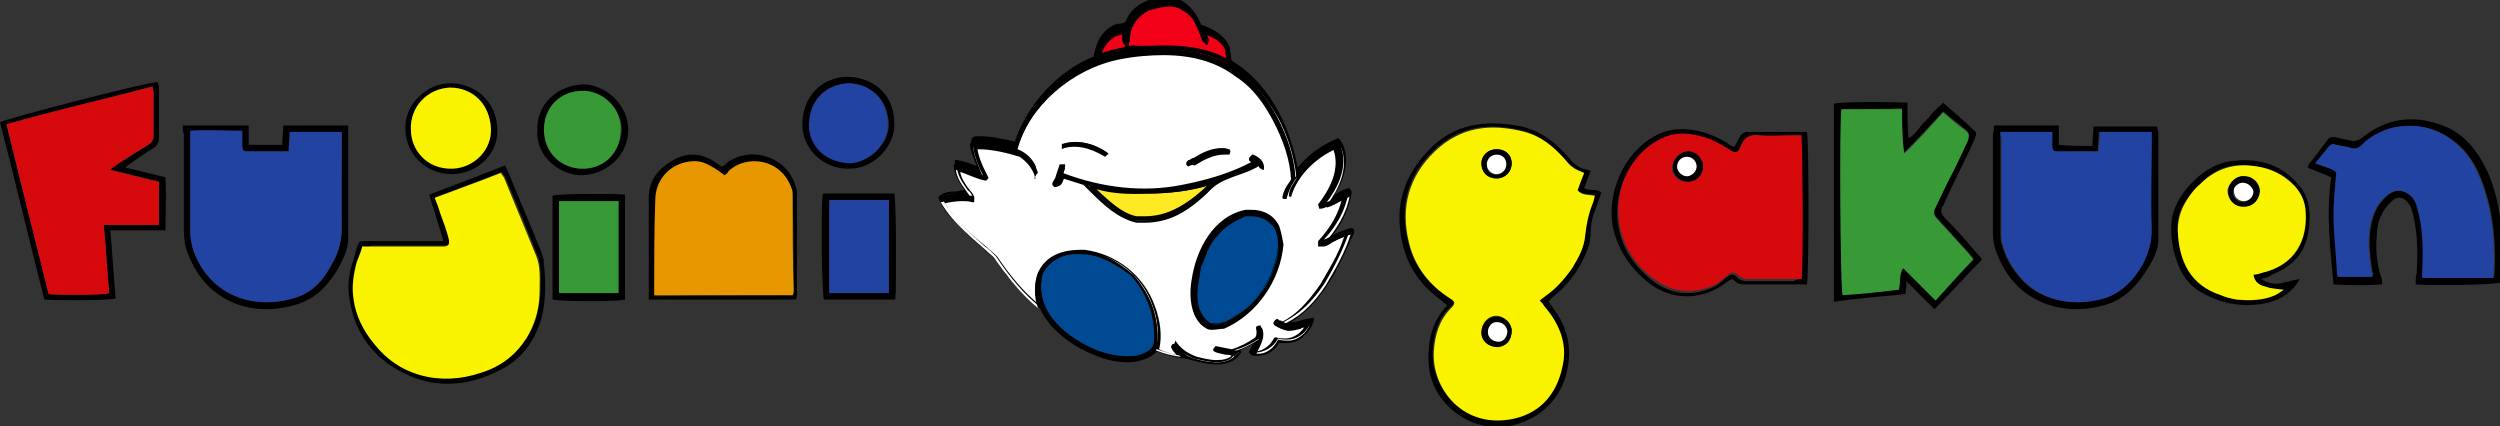
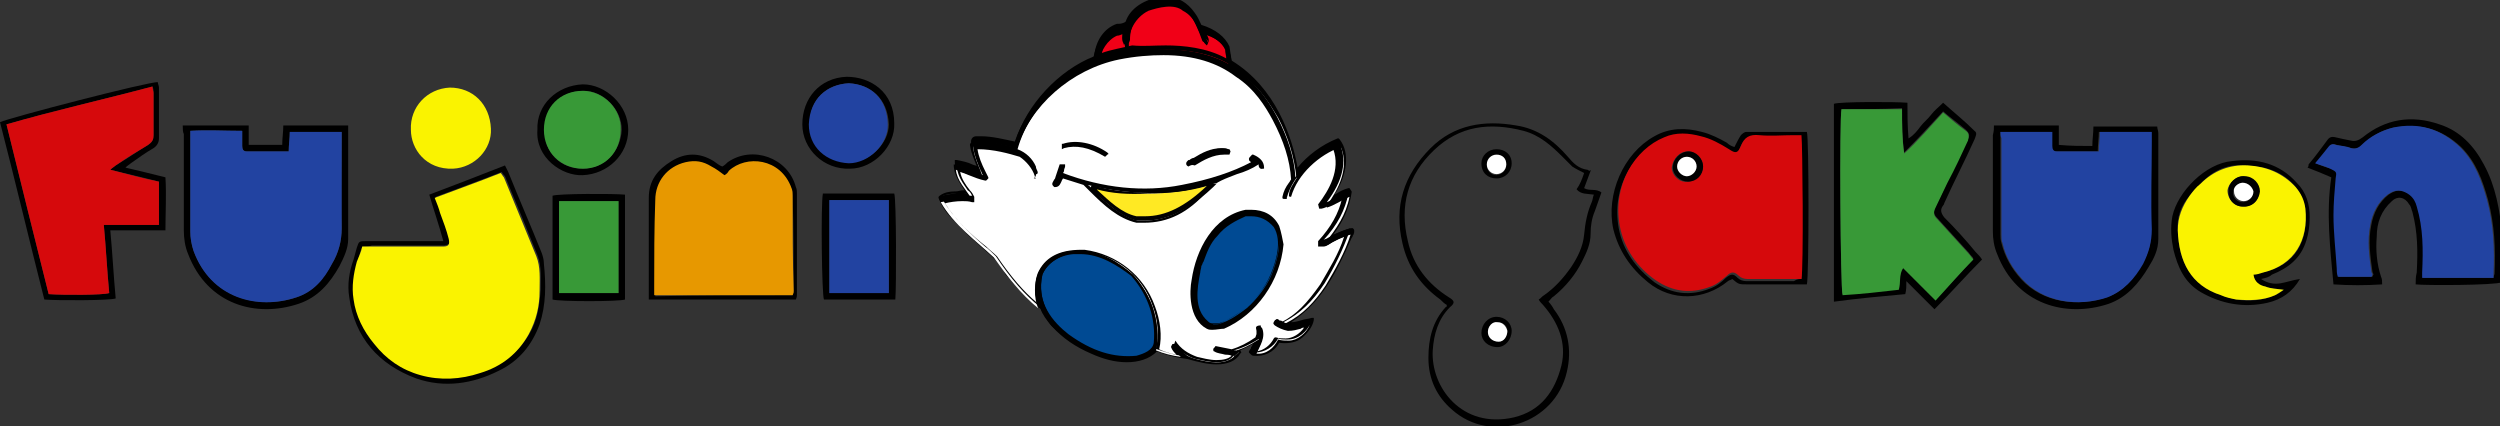
<svg xmlns="http://www.w3.org/2000/svg" version="1.1" id="レイヤー_1" x="0px" y="0px" width="231.2px" height="39.4px" viewBox="0 0 231.2 39.4" style="enable-background:new 0 0 231.2 39.4;" xml:space="preserve">
  <rect x="0" y="0" width="231.2" height="39.4" fill="#333333" stroke="none" />
  <g id="_x32_lq0SA_6_">
    <g>
      <path d="M223.4,26.3c0-0.4,0-0.7,0.1-1.1c0.1-1.9,0.1-3.7-0.4-5.6c-0.1-0.2-0.1-0.5-0.3-0.7c-0.4-0.7-1.1-0.8-1.6-0.3    c-1,0.9-1.4,2-1.4,3.3c-0.1,1.2,0,2.5,0.4,3.7c0.1,0.2,0.1,0.4,0.1,0.7c-1.5,0.1-3,0.1-4.5,0c-0.3-3.3-0.7-6.6-0.2-9.9    c-0.7-0.3-1.4-0.6-2.2-0.9c0.1-0.1,0.1-0.2,0.1-0.3c0.6-0.7,1.1-1.4,1.7-2.2c0.2-0.3,0.4-0.4,0.8-0.3c0.4,0.1,0.9,0.2,1.4,0.3    c0.4,0.1,0.7,0,1.1-0.3c2.1-1.7,4.5-2.1,7.1-1.2c1.9,0.6,3.2,2,4.1,3.7c1.1,2,1.5,4.3,1.7,6.5c0.1,1.3,0.1,2.7,0.1,4    c0,0.1,0,0.3-0.1,0.4C230.7,26.4,224.2,26.4,223.4,26.3z M230.6,25.7c0-0.2,0.1-0.3,0.1-0.4c0.1-2.3,0-4.5-0.6-6.8    c-0.5-1.8-1.1-3.5-2.5-4.9c-1.8-1.7-3.8-2.2-6.2-1.8c-1.1,0.2-2.1,0.8-2.9,1.6c-0.3,0.3-0.6,0.4-1,0.3c-0.5-0.1-1-0.2-1.4-0.3    c-0.2-0.1-0.4-0.1-0.6,0.1c-0.4,0.5-0.8,1.1-1.3,1.6c0.5,0.2,0.9,0.4,1.4,0.5c0.6,0.2,0.6,0.3,0.5,0.9c-0.1,1.1-0.2,2.2-0.2,3.4    c0,1.6,0.2,3.3,0.3,4.9c0,0.3,0.1,0.5,0.1,0.8c1.1,0,2.1,0,3.1,0c0-0.1,0.1-0.2,0.1-0.2c0-0.1-0.1-0.2-0.1-0.3    c-0.2-1.4-0.4-2.9-0.1-4.3c0.2-1.1,0.7-2.1,1.6-2.8c0.7-0.5,1.3-0.5,2,0c0.4,0.3,0.6,0.7,0.7,1.1c0.6,2,0.6,4.1,0.5,6.1    c0,0.1,0,0.3,0,0.5C226.2,25.7,228.4,25.7,230.6,25.7z" />
      <path d="M183.3,24c-1.5,1.5-2.9,3.1-4.4,4.6c-0.9-0.9-1.7-1.7-2.6-2.6c0,0.5,0,0.8-0.1,1.2c-2.2,0.2-4.4,0.4-6.6,0.7    c0-6.1,0-12.2,0-18.3c0.5-0.2,5.6-0.2,6.8-0.1c0,1.1,0,2.1,0.1,3.3c0.5-0.3,0.8-0.7,1.1-1.1c0.3-0.4,0.7-0.7,1-1.1    c0.3-0.4,0.7-0.7,1.1-1.1c1,0.9,2,1.7,2.9,2.6c0.3,0.2,0.1,0.5,0,0.8c-0.9,2-1.9,3.9-2.8,5.9c0,0.1-0.1,0.2-0.1,0.2    c-0.3,0.4-0.2,0.7,0.1,1.1c1,1,2,2.1,2.9,3.2C183,23.6,183.1,23.7,183.3,24z M170.3,10.1c-0.2,1-0.1,16.5,0.1,17.1    c1.7-0.2,3.5-0.4,5.2-0.5c0.1-0.7,0-1.3,0.4-2c1,1,2,2,3,3c1.2-1.3,2.4-2.5,3.5-3.8c-0.1-0.2-0.3-0.3-0.4-0.5c-1-1.1-2-2.2-3-3.3    c-0.3-0.3-0.3-0.6-0.1-1c0.4-0.8,0.7-1.5,1.1-2.3c0.6-1.3,1.2-2.6,1.9-3.9c0.2-0.4,0.1-0.6-0.2-0.9c-0.7-0.6-1.4-1.1-2.1-1.7    c-1.2,1.3-2.4,2.6-3.6,3.8c-0.2-1.4-0.2-2.7-0.2-4.1C174,10.1,172.1,10.1,170.3,10.1z" />
      <path d="M147.1,15.8c-0.2,0.5-0.4,1.1-0.6,1.6c0.5,0.3,1.1,0,1.6,0.4c-0.2,0.6-0.4,1.1-0.6,1.7c-0.3,0.7-0.4,1.4-0.4,2.1    c0,1-0.4,1.8-0.8,2.6c-0.6,1.2-1.5,2.3-2.6,3.2c-0.2,0.1-0.3,0.3-0.5,0.5c0.2,0.2,0.4,0.5,0.5,0.7c1.3,1.7,1.7,3.7,1.2,5.8    c-1.1,4.8-7,6.7-10.6,3.5c-1.4-1.2-2.2-2.8-2.2-4.8c0-1.8,0.4-3.4,1.6-4.7c0.1,0,0.1-0.1,0.1-0.2c-0.2-0.1-0.4-0.3-0.6-0.5    c-1.8-1.3-3-3-3.5-5.2c-0.8-3.4,0.1-6.3,2.6-8.8c2.2-2.2,5-2.6,7.9-2.1c2,0.3,3.5,1.4,4.8,2.9c0.5,0.6,1,1.1,1.8,1.2    c0.1,0,0.1,0.1,0.2,0.1C147.1,15.7,147.1,15.7,147.1,15.8z M146.5,16c-0.4-0.2-0.8-0.4-1.1-0.6c-0.3-0.3-0.6-0.6-0.9-0.9    c-1-1-2.1-2-3.6-2.4c-3.1-0.8-5.9-0.5-8.3,1.8c-2.4,2.3-3.2,5.1-2.4,8.4c0.5,2.3,1.9,4,3.8,5.2c0.5,0.3,0.6,0.5,0.1,0.9    c-1.1,1.1-1.5,2.5-1.6,4c-0.2,3.4,2.7,7.3,7.5,6.2c2.5-0.6,3.8-2.4,4.4-4.8c0.5-2.1-0.3-4-1.7-5.6c-0.1-0.1-0.3-0.3-0.4-0.5    c0.2-0.1,0.3-0.3,0.5-0.4c1-0.7,1.8-1.6,2.5-2.6c0.6-0.9,1.1-1.9,1.2-3c0.1-1.1,0.3-2.1,0.7-3c0.1-0.2,0.1-0.5,0.2-0.7    c-0.6-0.1-1.2,0-1.6-0.5C146.1,17.1,146.3,16.6,146.5,16z" />
      <path d="M184.4,11.6c2.1,0,4,0,6,0c0,0.6,0,1.1,0,1.8c1.1,0.1,2.1,0.1,3.1,0.1c0-0.6,0.1-1.2,0.1-1.8c2,0,3.9,0,5.9,0    c0,0.2,0.1,0.4,0.1,0.6c0,3.3,0,6.5,0,9.8c0,1-0.4,1.8-0.9,2.6c-0.9,1.5-2,2.8-3.7,3.4c-3.9,1.3-8.5,0.1-10.3-4.6    c-0.3-0.7-0.4-1.4-0.4-2.1c0-3,0-5.9,0-8.9C184.4,12.1,184.4,11.9,184.4,11.6z M185,12.2c0,0.3,0,0.4,0,0.6c0,3,0,5.9,0,8.9    c0,0.2,0,0.5,0.1,0.8c0.3,1.2,0.9,2.3,1.8,3.3c2,2.2,5.2,2.6,7.9,1.7c1.5-0.5,2.5-1.7,3.3-3.1c0.6-1,0.9-2,0.8-3.2    c-0.1-2.7,0-5.4,0-8.1c0-0.3,0-0.5,0-0.9c-1.6,0-3.2,0-4.8,0c0,0.6-0.1,1.2-0.1,1.8c-1.4,0-2.6,0-3.9,0c-0.3,0-0.4-0.2-0.4-0.5    c0-0.4,0-0.9,0-1.3C188.2,12.2,186.6,12.2,185,12.2z" />
      <path d="M16.9,11.6c2.1,0,4,0,6.1,0c0,0.6,0,1.2,0,1.8c1.1,0,2.1,0,3.1,0c0-0.6,0.1-1.2,0.1-1.8c2,0,4,0,6,0c0,0.2,0,0.4,0,0.6    c0,3.3,0,6.6,0,9.9c0,0.9-0.4,1.7-0.8,2.5c-0.9,1.6-2,2.9-3.8,3.5c-3.9,1.3-8.4,0.1-10.2-4.6c-0.3-0.7-0.4-1.5-0.4-2.2    c0-3,0-5.9,0-8.9C16.9,12.2,16.9,11.9,16.9,11.6z M31.6,12.2c-1.7,0-3.2,0-4.8,0c0,0.6-0.1,1.2-0.1,1.8c-1.4,0-2.6,0-3.9,0    c-0.3,0-0.4-0.2-0.4-0.5c0-0.4,0-0.9,0-1.4c-1.6,0-3.2-0.1-4.8,0c0,0.3,0,0.6,0,0.8c0,2.8,0,5.6,0,8.5c0,0.6,0.1,1.2,0.3,1.8    c1.6,4.3,5.9,5.5,9.5,4.3c1.5-0.5,2.5-1.7,3.3-3.1c0.6-1,0.9-2.1,0.9-3.3c-0.1-2.7,0-5.4,0-8.1C31.6,12.8,31.6,12.5,31.6,12.2z" />
      <path d="M4.1,27.7c-1.4-5.5-2.7-11-4.1-16.4c0.8-0.4,13.9-3.8,14.6-3.7c0,0.2,0.1,0.3,0.1,0.5c0,1.6,0,3.1,0,4.7    c0,0.4-0.2,0.7-0.5,0.9c-0.7,0.4-1.4,0.9-2.1,1.4c-0.1,0.1-0.3,0.2-0.5,0.4c1.3,0.3,2.5,0.6,3.7,0.9c0.1,1.6,0,3.3,0,4.9    c-0.9,0-1.7,0-2.6,0c-0.8,0-1.6,0-2.5,0c0.2,2.1,0.3,4.2,0.5,6.3C10.2,27.8,5.2,27.8,4.1,27.7z M4.5,27.2c1.3,0.1,5.1,0.1,5.6-0.1    c-0.2-2.1-0.3-4.2-0.5-6.3c0.9,0,1.8,0,2.6,0c0.8,0,1.7,0,2.5,0c0-1.3,0-2.6,0-4c-1.5-0.4-2.9-0.7-4.5-1.1    c0.2-0.2,0.4-0.3,0.5-0.4c1-0.6,2-1.3,3-1.9c0.3-0.2,0.5-0.4,0.5-0.9c0-1.3,0-2.6,0-3.9c0-0.2,0-0.4-0.1-0.6    c-4.5,1.2-9,2.2-13.5,3.5C1.9,16.8,3.2,22,4.5,27.2z" />
      <path d="M39.7,18c2.4-0.9,4.7-1.8,7-2.7c0.1,0.2,0.2,0.4,0.3,0.6c1,2.5,2.1,5,3.1,7.5c0.1,0.3,0.2,0.6,0.2,1    c0.2,1.9,0.2,3.8-0.4,5.6c-0.7,1.9-1.9,3.4-3.8,4.3c-2.4,1.2-5,1.6-7.6,0.7c-3.5-1.3-5.7-3.8-6.2-7.5c-0.2-1.2,0-2.4,0.4-3.5    c0.1-0.4,0.2-0.7,0.3-1.1c0.2-0.6,0.2-0.6,0.9-0.6c2.1,0,4.2,0,6.3,0c0.2,0,0.5,0,0.8,0C40.6,20.8,40.1,19.4,39.7,18z M33.5,22.8    c-0.2,0.5-0.3,0.9-0.4,1.3c-0.3,1.1-0.5,2.3-0.3,3.5c0.2,1.6,0.9,3,1.9,4.1c1.2,1.4,2.6,2.4,4.3,2.9c1.8,0.5,3.7,0.4,5.5-0.2    c1.9-0.7,3.5-1.8,4.5-3.6c0.7-1.2,0.9-2.6,1-4c0-1.1,0.1-2.2-0.3-3.2c-1-2.5-2-4.9-3-7.3c-0.1-0.1-0.2-0.2-0.3-0.4    c-2,0.8-4,1.5-6.1,2.3c0.2,0.5,0.3,1,0.5,1.4c0.3,0.8,0.5,1.6,0.8,2.4c0.2,0.5,0,0.6-0.5,0.7c-0.2,0-0.3,0-0.5,0    c-2.1,0-4.1,0-6.2,0C34.1,22.8,33.9,22.8,33.5,22.8z" />
      <path d="M160.4,13.6c0.2-0.4,0.4-0.8,0.6-1.1c0.1-0.1,0.3-0.3,0.5-0.3c1.9,0,3.7,0,5.6,0c0.2,0.5,0.2,13.3,0,14.1    c-0.2,0-0.4,0-0.7,0c-1.6,0-3.2,0-4.8,0c-0.8,0-0.8,0-1.4-0.5c-0.1,0.1-0.3,0.1-0.4,0.2c-2.2,1.8-5.2,1.9-7.4,0.1    c-1.6-1.3-2.7-2.9-3.2-4.9c-0.7-3.2,0.9-7,3.8-8.6c1.4-0.8,2.9-0.8,4.4-0.4c0.8,0.2,1.6,0.6,2.3,1    C159.9,13.4,160.1,13.5,160.4,13.6z M166.6,25.8c0.1-1,0.1-12.6-0.1-13.1c-0.2,0-0.4,0-0.7,0c-1.1,0-2.1,0.1-3.2,0    c-0.9-0.1-1.4,0.2-1.7,1c-0.2,0.7-0.5,0.7-1.1,0.3c-0.8-0.6-1.6-1-2.6-1.2c-1.1-0.3-2.3-0.4-3.4,0.1c-2.7,1.1-4.8,4.4-4.1,8.2    c0.4,2.1,1.6,3.7,3.3,5c1.6,1.1,3.3,1.3,5.1,0.6c0.6-0.2,1.1-0.6,1.5-1c0.5-0.4,0.7-0.4,1.1,0c0.2,0.2,0.5,0.3,0.8,0.3    c1.5,0,2.9,0,4.4,0C166.2,25.8,166.4,25.8,166.6,25.8z" />
      <path d="M60,27.7c0-0.3,0-0.5,0-0.7c0-2.9,0-5.8,0-8.7c0-1.6,0.8-2.6,2.1-3.4c1.3-0.8,2.6-0.8,3.9,0c0.3,0.2,0.5,0.4,0.8,0.5    c0.2-0.1,0.4-0.3,0.5-0.4c2.3-1.6,5.6-0.4,6.3,2.3c0.1,0.2,0.1,0.4,0.1,0.6c0,3.1,0,6.2,0,9.3c0,0.1,0,0.3-0.1,0.5    C69.2,27.7,64.7,27.7,60,27.7z M73.3,27.3c0-0.2,0.1-0.2,0.1-0.3c0-3,0-5.9-0.1-8.8c0-0.2,0-0.5-0.1-0.7c-1-2.8-4.2-3.1-5.8-1.6    c-0.2,0.1-0.3,0.3-0.4,0.4c-0.4-0.3-0.8-0.6-1.2-0.8c-0.7-0.4-1.5-0.6-2.3-0.4c-1.7,0.4-2.8,1.8-2.8,3.5c0,2.7,0,5.3-0.1,8    c0,0.2,0,0.5,0,0.8C64.8,27.3,69.1,27.3,73.3,27.3z" />
      <path d="M209.1,25.8c0.6,0.4,1.2,0.5,1.8,0.4c0.6-0.1,1.1-0.3,1.8-0.4c-0.7,1.2-1.7,1.9-3,2.2c-2.2,0.5-4.3,0.1-6.2-1    c-1.5-0.9-2.1-2.3-2.5-3.9c-0.2-1-0.3-2-0.1-3.1c0.5-2.3,3.1-4.9,5.5-5.1c2.3-0.3,4.4,0.2,6,2c0.9,0.9,1.2,2,1.2,3.2    c0,0.7-0.1,1.5-0.3,2.1c-0.5,1.7-1.7,2.6-3.2,3.2C209.9,25.6,209.6,25.7,209.1,25.8z M208.4,25.4c0.3-0.1,0.6-0.2,0.9-0.2    c3-0.7,4.2-2.9,3.9-5.9c-0.1-0.7-0.4-1.4-0.9-2c-1.1-1.4-2.7-1.9-4.4-2c-1.8-0.2-3.2,0.4-4.4,1.7c-0.4,0.4-0.7,0.7-1,1.1    c-0.8,0.9-1.2,2-1.1,3.2c0.1,2.9,1.2,5.1,4,6c0.5,0.1,0.9,0.3,1.4,0.4c1.2,0.2,2.4,0.1,3.6-0.4c0.3-0.1,0.5-0.3,0.8-0.5    c-0.7-0.1-1.2-0.1-1.7-0.3C209,26.4,208.4,26.2,208.4,25.4z" />
      <path d="M76.1,17.9c2.2,0,4.4,0,6.6,0c0.2,0.5,0.2,8.8,0.1,9.8c-2.2,0-4.4,0-6.6,0C76,27.3,75.9,18.9,76.1,17.9z M82.2,27.1    c0-2.9,0-5.7,0-8.6c-1.8,0-3.7,0-5.5,0c0,2.9,0,5.7,0,8.6C78.5,27.1,80.3,27.1,82.2,27.1z" />
      <path d="M57.8,18c0,3.2,0,6.5,0,9.7c-0.5,0.2-6.1,0.2-6.7,0c0-3.2,0-6.4,0-9.6C51.6,17.9,56.8,17.9,57.8,18z M57.2,18.6    c-1.9,0-3.7,0-5.5,0c0,2.9,0,5.7,0,8.5c1.8,0,3.7,0,5.5,0C57.2,24.3,57.2,21.5,57.2,18.6z" />
      <path d="M49.7,12c-0.1-2.3,1.8-4.1,4.2-4.2c2.1,0,4.2,1.9,4.2,4.2c0,2.3-1.9,4.1-4.2,4.2C52,16.3,49.5,14.6,49.7,12z M53.9,15.6    c2,0,3.5-1.6,3.6-3.6c0-1.9-1.7-3.6-3.5-3.6c-2.1,0-3.6,1.5-3.6,3.6C50.3,14.1,51.8,15.6,53.9,15.6z" />
      <path d="M82.7,11.4c0.1,2.1-1.9,4.2-4.1,4.2c-2.4,0.1-4.4-1.8-4.4-4.1c0-2.4,1.6-4.3,4.1-4.4C80.5,7.1,82.7,8.5,82.7,11.4z     M78.5,7.7c-2,0.1-3.6,1.4-3.6,3.7c0,2.1,1.6,3.6,3.7,3.6c1.8,0,3.6-1.7,3.6-3.5C82.1,9.1,80.5,7.8,78.5,7.7z" />
-       <path d="M37.5,11.8c-0.1-2,1.9-4.2,4.3-4.1c2.4,0.1,4.2,1.9,4.2,4.4c0,2.3-2,4-4.2,4C39.1,16.1,37.4,13.9,37.5,11.8z M45.4,11.9    c-0.1-2.3-1.7-3.8-3.8-3.8C39.5,8.2,37.9,10,38,12c0.1,1.8,1.5,3.6,3.9,3.5C43.9,15.5,45.5,13.8,45.4,11.9z" />
      <path style="fill:#2243A1;" d="M230.6,25.7c-2.2,0-4.4,0-6.6,0c0-0.2,0-0.3,0-0.5c0.1-2.1,0.1-4.1-0.5-6.1c-0.1-0.4-0.3-0.8-0.7-1.1    c-0.7-0.5-1.3-0.5-2,0c-0.9,0.7-1.4,1.7-1.6,2.8c-0.3,1.5-0.1,2.9,0.1,4.3c0,0.1,0.1,0.2,0.1,0.3c0,0,0,0.1-0.1,0.2    c-1,0-2,0-3.1,0c-0.1-0.3-0.1-0.6-0.1-0.8c-0.1-1.6-0.3-3.3-0.3-4.9c0-1.1,0.1-2.2,0.2-3.4c0.1-0.6,0.1-0.6-0.5-0.9    c-0.4-0.2-0.9-0.3-1.4-0.5c0.5-0.6,0.9-1.1,1.3-1.6c0.2-0.2,0.4-0.2,0.6-0.1c0.5,0.1,1,0.1,1.4,0.3c0.4,0.1,0.7,0,1-0.3    c0.8-0.8,1.8-1.3,2.9-1.6c2.4-0.5,4.4,0.1,6.2,1.8c1.4,1.4,2,3.1,2.5,4.9c0.6,2.2,0.7,4.5,0.6,6.8    C230.6,25.5,230.6,25.6,230.6,25.7z" />
      <path style="fill:#389937;" d="M170.3,10.1c1.8,0,3.7,0,5.6,0c0,1.4,0,2.8,0.2,4.1c1.3-1.2,2.4-2.5,3.6-3.8c0.7,0.6,1.4,1.2,2.1,1.7    c0.3,0.2,0.3,0.5,0.2,0.9c-0.6,1.3-1.2,2.6-1.9,3.9c-0.4,0.8-0.7,1.5-1.1,2.3c-0.2,0.4-0.2,0.7,0.1,1c1,1.1,2,2.2,3,3.3    c0.1,0.1,0.2,0.3,0.4,0.5c-1.2,1.2-2.3,2.5-3.5,3.8c-1-1-2-2-3-3c-0.4,0.6-0.2,1.3-0.4,2c-1.7,0.2-3.5,0.4-5.2,0.5    C170.2,26.6,170.1,11.1,170.3,10.1z" />
-       <path style="fill:#FAF300;" d="M146.5,16c-0.2,0.5-0.4,1-0.6,1.6c0.4,0.5,1,0.4,1.6,0.5c-0.1,0.3-0.1,0.5-0.2,0.7c-0.4,1-0.6,2-0.7,3    c-0.1,1.1-0.6,2-1.2,3c-0.7,1-1.5,1.9-2.5,2.6c-0.1,0.1-0.3,0.2-0.5,0.4c0.2,0.2,0.3,0.3,0.4,0.5c1.4,1.6,2.2,3.5,1.7,5.6    c-0.5,2.4-1.9,4.2-4.4,4.8c-4.8,1.1-7.7-2.8-7.5-6.2c0.1-1.5,0.5-2.9,1.6-4c0.4-0.4,0.4-0.6-0.1-0.9c-1.9-1.2-3.3-3-3.8-5.2    c-0.8-3.2,0-6.1,2.4-8.4c2.4-2.3,5.2-2.6,8.3-1.8c1.5,0.4,2.6,1.3,3.6,2.4c0.3,0.3,0.5,0.7,0.9,0.9    C145.7,15.7,146.1,15.8,146.5,16z M139.8,30.6c0-0.7-0.7-1.4-1.4-1.4c-0.8,0-1.4,0.7-1.4,1.5c0,0.8,0.6,1.3,1.5,1.3    C139.3,32.1,139.8,31.5,139.8,30.6z M138.4,13.8c-0.8,0-1.4,0.6-1.4,1.3c0,0.8,0.6,1.4,1.4,1.4c0.8,0,1.4-0.6,1.4-1.4    C139.8,14.4,139.3,13.8,138.4,13.8z" />
      <path style="fill:#2243A1;" d="M185,12.2c1.6,0,3.1,0,4.8,0c0,0.5,0,0.9,0,1.3c0,0.3,0.1,0.5,0.4,0.5c1.3,0,2.6,0,3.9,0    c0-0.6,0.1-1.2,0.1-1.8c1.6,0,3.1,0,4.8,0c0,0.3,0,0.6,0,0.9c0,2.7-0.1,5.4,0,8.1c0,1.2-0.3,2.2-0.8,3.2c-0.8,1.4-1.8,2.5-3.3,3.1    c-2.7,0.9-5.9,0.5-7.9-1.7c-0.9-1-1.5-2-1.8-3.3c-0.1-0.2-0.1-0.5-0.1-0.8c0-3,0-5.9,0-8.9C185,12.6,185,12.4,185,12.2z" />
      <path style="fill:#2243A1;" d="M31.6,12.2c0,0.3,0,0.6,0,0.8c0,2.7,0,5.4,0,8.1c0,1.2-0.3,2.3-0.9,3.3C30,25.8,29,27,27.4,27.5    c-3.6,1.2-7.9,0.1-9.5-4.3c-0.2-0.6-0.3-1.2-0.3-1.8c0-2.8,0-5.6,0-8.5c0-0.2,0-0.5,0-0.8c1.6-0.1,3.1,0,4.8,0c0,0.5,0,0.9,0,1.4    c0,0.3,0.1,0.5,0.4,0.5c1.3,0,2.6,0,3.9,0c0-0.6,0.1-1.2,0.1-1.8C28.4,12.2,29.9,12.2,31.6,12.2z" />
      <path style="fill:#D6090C;" d="M4.5,27.2C3.2,22,1.9,16.8,0.6,11.5c4.5-1.3,9-2.3,13.5-3.5c0,0.3,0.1,0.4,0.1,0.6c0,1.3,0,2.6,0,3.9    c0,0.4-0.1,0.6-0.5,0.9c-1,0.6-2,1.2-3,1.9c-0.1,0.1-0.3,0.2-0.5,0.4c1.6,0.4,3,0.8,4.5,1.1c0,1.4,0,2.7,0,4c-0.9,0-1.7,0-2.5,0    s-1.7,0-2.6,0c0.2,2.1,0.3,4.2,0.5,6.3C9.6,27.3,5.8,27.3,4.5,27.2z" />
      <path style="fill:#FAF300;" d="M33.5,22.8c0.3,0,0.6,0,0.8,0c2.1,0,4.1,0,6.2,0c0.2,0,0.3,0,0.5,0c0.5,0,0.6-0.2,0.5-0.7    c-0.2-0.8-0.5-1.6-0.8-2.4c-0.1-0.4-0.3-0.9-0.5-1.4c2.1-0.8,4.1-1.5,6.1-2.3c0.1,0.1,0.2,0.3,0.3,0.4c1,2.4,2,4.9,3,7.3    c0.4,1,0.3,2.1,0.3,3.2c0,1.4-0.3,2.7-1,4c-1,1.8-2.5,3-4.5,3.6c-1.8,0.6-3.7,0.7-5.5,0.2c-1.8-0.5-3.2-1.5-4.3-2.9    c-1-1.2-1.7-2.6-1.9-4.1c-0.2-1.2,0-2.4,0.3-3.5C33.2,23.7,33.4,23.3,33.5,22.8z" />
      <path style="fill:#D6090C;" d="M166.6,25.8c-0.2,0-0.4,0-0.6,0c-1.5,0-2.9,0-4.4,0c-0.3,0-0.6-0.1-0.8-0.3c-0.4-0.4-0.7-0.4-1.1,0    c-0.5,0.4-0.9,0.8-1.5,1c-1.8,0.7-3.5,0.5-5.1-0.6c-1.7-1.2-2.9-2.9-3.3-5c-0.7-3.8,1.4-7.1,4.1-8.2c1.1-0.5,2.3-0.4,3.4-0.1    c0.9,0.2,1.8,0.7,2.6,1.2c0.6,0.4,0.8,0.4,1.1-0.3c0.3-0.8,0.8-1.1,1.7-1c1.1,0.1,2.1,0,3.2,0c0.2,0,0.5,0,0.7,0    C166.7,13.2,166.8,24.8,166.6,25.8z M157.5,15.4c0-0.7-0.7-1.4-1.4-1.4c-0.8,0-1.4,0.7-1.5,1.5c0,0.7,0.7,1.4,1.4,1.3    C156.8,16.8,157.5,16.1,157.5,15.4z" />
      <path style="fill:#E79800;" d="M73.3,27.3c-4.3,0-8.5,0-12.8,0c0-0.3,0-0.5,0-0.8c0-2.7,0-5.3,0.1-8c0-1.7,1.1-3.1,2.8-3.5    c0.9-0.2,1.6-0.1,2.4,0.4c0.4,0.2,0.8,0.5,1.2,0.8c0.2-0.1,0.3-0.2,0.4-0.4c1.6-1.5,4.8-1.2,5.8,1.6c0.1,0.2,0.1,0.5,0.1,0.7    c0,3,0,5.9,0.1,8.8C73.4,27,73.4,27.1,73.3,27.3z" />
      <path style="fill:#FAF300;" d="M208.4,25.4c0.1,0.7,0.6,1,1.1,1.1c0.5,0.2,1,0.2,1.7,0.3c-0.3,0.2-0.6,0.4-0.8,0.5    c-1.1,0.5-2.4,0.5-3.6,0.4c-0.5-0.1-1-0.2-1.4-0.4c-2.8-0.9-3.9-3.1-4-6c0-1.2,0.4-2.2,1.1-3.2c0.3-0.4,0.6-0.8,1-1.1    c1.2-1.2,2.7-1.8,4.4-1.7c1.7,0.1,3.2,0.7,4.4,2c0.5,0.6,0.8,1.2,0.9,2c0.3,2.9-1,5.2-3.9,5.9C209,25.3,208.7,25.4,208.4,25.4z     M207.4,19.1c0.9,0,1.5-0.5,1.5-1.4c0-0.7-0.6-1.3-1.4-1.4c-0.7,0-1.4,0.6-1.5,1.3C206,18.4,206.6,19.1,207.4,19.1z" />
      <path style="fill:#2243A1;" d="M82.2,27.1c-1.9,0-3.7,0-5.5,0c0-2.9,0-5.7,0-8.6c1.8,0,3.6,0,5.5,0C82.2,21.4,82.2,24.2,82.2,27.1z" />
      <path style="fill:#389937;" d="M57.2,18.6c0,2.9,0,5.7,0,8.5c-1.8,0-3.7,0-5.5,0c0-2.8,0-5.6,0-8.5C53.6,18.6,55.4,18.6,57.2,18.6z" />
      <path style="fill:#389937;" d="M53.9,15.6c-2,0-3.6-1.5-3.6-3.6c0-2.1,1.5-3.6,3.6-3.6c1.9,0,3.6,1.7,3.5,3.6    C57.4,14.1,55.9,15.6,53.9,15.6z" />
      <path style="fill:#2243A1;" d="M78.5,7.7c2,0.1,3.6,1.4,3.6,3.9c0,1.8-1.8,3.5-3.6,3.5c-2.1-0.1-3.7-1.5-3.7-3.6    C74.9,9.1,76.5,7.8,78.5,7.7z" />
      <path style="fill:#FAF300;" d="M45.4,11.9c0.1,1.9-1.5,3.6-3.5,3.7C39.4,15.7,38,13.8,38,12c-0.1-2.1,1.5-3.8,3.6-3.9    C43.7,8.1,45.3,9.6,45.4,11.9z" />
      <path d="M139.8,30.6c0,0.8-0.6,1.5-1.3,1.5c-0.9,0-1.5-0.6-1.5-1.3c0-0.8,0.6-1.5,1.4-1.5C139.2,29.3,139.8,29.9,139.8,30.6z     M137.6,30.7c0,0.5,0.5,0.9,1,0.9c0.4,0,0.8-0.5,0.8-1c0-0.5-0.4-0.8-0.9-0.8C138,29.8,137.6,30.2,137.6,30.7z" />
      <path d="M138.4,13.8c0.8,0,1.4,0.5,1.4,1.3c0,0.8-0.6,1.4-1.4,1.4S137,16,137,15.1C137,14.4,137.6,13.8,138.4,13.8z M139.3,15.2    c0-0.5-0.4-0.9-0.9-0.8c-0.5,0-0.9,0.4-0.9,0.9c0,0.5,0.4,0.9,0.9,0.9C139,16.1,139.3,15.7,139.3,15.2z" />
      <path d="M157.5,15.4c0,0.8-0.6,1.4-1.4,1.4c-0.7,0-1.4-0.6-1.4-1.3c0-0.8,0.7-1.5,1.5-1.5C156.8,14,157.5,14.6,157.5,15.4z     M155.1,15.4c0,0.4,0.4,0.9,0.9,0.9c0.5,0,0.9-0.5,0.9-0.9c0-0.5-0.4-0.9-0.9-0.9C155.6,14.5,155.2,14.9,155.1,15.4z" />
      <path d="M207.4,19.1c-0.8,0-1.4-0.7-1.3-1.5c0-0.7,0.7-1.4,1.5-1.3c0.8,0,1.4,0.7,1.4,1.4C208.9,18.6,208.2,19.2,207.4,19.1z     M207.4,16.9c-0.4,0-0.9,0.5-0.9,0.9c0,0.5,0.4,0.9,0.9,0.9c0.5,0,0.9-0.4,0.9-0.9C208.4,17.3,207.9,16.9,207.4,16.9z" />
      <path style="fill:#FFFFFF;" d="M137.6,30.7c0-0.5,0.4-1,0.9-0.9c0.5,0,0.8,0.4,0.9,0.8c0,0.5-0.3,1-0.8,1C138,31.6,137.6,31.2,137.6,30.7z    " />
      <path style="fill:#FFFFFF;" d="M139.3,15.2c0,0.5-0.4,0.9-0.9,0.9c-0.5,0-0.9-0.4-0.9-0.9c0-0.5,0.4-0.9,0.9-0.9    C138.9,14.3,139.3,14.6,139.3,15.2z" />
      <path style="fill:#FFFFFF;" d="M155.1,15.4c0-0.5,0.4-0.9,0.9-0.9c0.5,0,0.9,0.4,0.9,0.9s-0.5,0.9-0.9,0.9    C155.6,16.3,155.1,15.9,155.1,15.4z" />
      <path style="fill:#FFFFFF;" d="M207.4,16.9c0.5,0,0.9,0.4,1,0.8c0,0.5-0.4,0.9-0.9,0.9c-0.5,0-0.9-0.4-0.9-0.9    C206.5,17.3,207,16.9,207.4,16.9z" />
    </g>
    <g>
      <g>
        <path d="M110.5,1.6c0.3,0.4,0.4,0.8,0.6,1.1c1,0.3,2.1,0.9,2.5,1.9l0.2,1.3c3.6,2.1,5.5,6.2,6.1,10.2c0.9-1.3,2.4-2.3,3.8-2.9     c1,1.3,0.5,3.3-0.3,4.6l-0.5,0.8c0.6-0.3,1.2-0.6,1.8-0.9l0.1,0.1c-0.2,1.6-1,3-2.1,4.3c0.7-0.3,1.4-0.7,2.3-0.9     c0.1,0.3-0.1,0.5-0.2,0.8c-1.3,2.9-2.8,6-5.8,7.9c0,0.1,0.1,0.1,0.2,0.1c0.7,0,1.3-0.3,2-0.4c-0.1,0.7-0.7,1.3-1.3,1.6     c-0.5,0.3-1.2,0.4-1.9,0.2c-0.5,0.9-1.3,1.4-2.3,1.2c-0.1,0-0.2-0.1-0.2-0.1c0.2-0.3,0.5-0.6,0.6-1h-0.2l-1.4,0.8l0.1,0.2     c-1.2,1.3-3.4,0.9-4.9,0.4c-1-0.1-2-0.4-2.9-0.7c-1.5,1.5-4.2,1.1-6,0.3c-1.3-0.6-2.5-1.4-3.6-2.4c-0.4-0.5-0.8-1-1-1.6     c-1.3-0.8-2.3-2.2-3.2-3.2c-0.8-1.7-2.6-2.6-3.9-4.1c-1-1-1.8-1.7-2.3-2.9c0.3-0.3,0.9-0.3,1.4-0.4c0.4-0.1,0.8-0.1,1.2,0     c-0.5-0.8-1.2-1.6-1.2-2.7c0.8,0.1,1.6,0.5,2.3,0.7c-0.2-0.8-0.7-1.6-0.8-2.5c0-0.1,0.1-0.3,0.3-0.3c1.3-0.1,2.6,0.2,3.7,0.5     c0.9-3.4,4-6.7,7.4-8c0.1-1.3,0.8-2.5,2-2.9c0.3-0.1,0.8-0.1,1-0.4c0.5-1.4,2-2,3.3-2.2C108.9,0.1,109.8,0.6,110.5,1.6z" />
        <path d="M112.5,33.7c-0.8,0-1.6-0.2-2.7-0.5c-0.8-0.1-1.8-0.3-2.8-0.7c-0.7,0.7-1.7,1-2.8,1c-1.1,0-2.2-0.3-3.3-0.8     c-1.4-0.6-2.6-1.4-3.6-2.5c-0.4-0.5-0.7-1-1-1.6c-1-0.6-1.8-1.6-2.6-2.4c-0.2-0.3-0.4-0.5-0.7-0.8l0,0c-0.5-1.1-1.4-1.8-2.3-2.6     c-0.5-0.5-1.1-0.9-1.6-1.5c-0.2-0.2-0.3-0.3-0.5-0.5c-0.8-0.8-1.4-1.4-1.8-2.5l0-0.1l0.1-0.1c0.4-0.3,0.9-0.4,1.4-0.4l0.1,0     c0.2,0,0.4-0.1,0.7-0.1c0.1,0,0.2,0,0.3,0c-0.1-0.1-0.1-0.2-0.2-0.3c-0.4-0.6-0.9-1.4-0.9-2.3l0-0.2l0.2,0c0.5,0.1,1,0.2,1.4,0.4     c0.2,0.1,0.4,0.1,0.6,0.2c-0.1-0.2-0.1-0.4-0.2-0.6c-0.2-0.5-0.4-1.1-0.5-1.7c0-0.3,0.2-0.5,0.5-0.5c0.1,0,0.2,0,0.4,0     c1.1,0,2.2,0.3,3.2,0.5c1-3.4,4-6.6,7.3-7.9c0.1-1.4,0.9-2.6,2.1-3c0.1,0,0.2,0,0.2,0c0.2,0,0.5-0.1,0.6-0.2     c0.4-1.2,1.7-2.1,3.4-2.3c0.1,0,0.2,0,0.3,0c1.1,0,2,0.5,2.7,1.5c0.3,0.4,0.4,0.7,0.6,1.1c1.3,0.4,2.2,1.1,2.6,2l0.2,1.3     c4.1,2.5,5.6,7.1,6.1,9.9c0.9-1.1,2.2-2.1,3.7-2.7l0.1,0l0.1,0.1c1,1.3,0.6,3.3-0.3,4.8l-0.2,0.3c0.1,0,0.1-0.1,0.2-0.1     c0.3-0.2,0.7-0.4,1.1-0.5l0.1,0l0.2,0.3l0,0.1c-0.2,1.4-0.8,2.7-1.7,3.9c0,0,0,0,0,0c0.5-0.2,1.1-0.5,1.7-0.6l0.1,0l0.1,0.1     c0.1,0.2,0,0.5-0.1,0.6c0,0.1-0.1,0.2-0.1,0.2l0,0c-1.4,3.2-2.8,6-5.6,7.8c0.3,0,0.7-0.1,1-0.2c0.3-0.1,0.6-0.1,0.9-0.2l0.2,0     l0,0.2c-0.1,0.6-0.6,1.3-1.3,1.8c-0.5,0.3-1.2,0.4-1.9,0.3c-0.5,0.9-1.4,1.3-2.4,1.2h0c-0.1,0-0.2-0.1-0.3-0.2l-0.1-0.1l0-0.1     c0.1-0.1,0.2-0.2,0.2-0.4c0.1-0.1,0.1-0.2,0.2-0.3l-1.2,0.6l0.1,0.2l-0.1,0.1C114.3,33.4,113.5,33.7,112.5,33.7z M106.9,32.2     L106.9,32.2c1.2,0.4,2.1,0.6,3,0.7c1,0.3,1.9,0.5,2.6,0.5c0.9,0,1.6-0.3,2.1-0.8l-0.1-0.3l1.6-0.8h0.4l-0.1,0.2     c-0.1,0.3-0.2,0.5-0.4,0.7c-0.1,0.1-0.1,0.2-0.2,0.2l0,0l0,0h0c0.9,0.1,1.7-0.3,2.2-1.2l0.1-0.1l0.1,0c0.6,0.1,1.3,0,1.8-0.2     c0.6-0.4,1-0.8,1.1-1.3c-0.2,0-0.4,0.1-0.6,0.1c-0.4,0.1-0.8,0.2-1.2,0.2c-0.1,0-0.2,0-0.3-0.1c0,0-0.1-0.1-0.1-0.2l0-0.1l0.1,0     c2.9-1.8,4.3-4.6,5.7-7.8c0-0.1,0.1-0.2,0.1-0.3c0.1-0.1,0.1-0.2,0.1-0.3c-0.5,0.1-1,0.3-1.5,0.5c-0.2,0.1-0.4,0.2-0.6,0.3     l-0.2-0.2c1.2-1.3,1.8-2.6,2.1-4.1c-0.3,0.1-0.6,0.3-0.9,0.5c-0.2,0.1-0.5,0.3-0.8,0.4l-0.5,0.2l0.9-1.2c0.8-1.3,1.2-3.1,0.4-4.3     c-1.5,0.6-2.8,1.6-3.7,2.8l-0.2,0.3l-0.1-0.4c-0.4-2.7-1.8-7.5-6.1-10.1l-0.1,0l-0.2-1.4c-0.4-1-1.5-1.5-2.4-1.8l-0.1,0l0-0.1     c-0.2-0.4-0.4-0.8-0.6-1.1c-0.7-1-1.6-1.4-2.7-1.3c-0.6,0.1-2.7,0.5-3.2,2.1l0,0c-0.2,0.2-0.5,0.3-0.8,0.4c-0.1,0-0.2,0-0.2,0     c-1.3,0.4-1.8,1.7-1.9,2.8l0,0.1l-0.1,0c-3.4,1.3-6.4,4.5-7.3,7.9l0,0.1l-0.2,0c-1.2-0.3-2.4-0.6-3.7-0.5l0,0l-0.1,0     c-0.1,0-0.1,0.1-0.1,0.2c0.1,0.5,0.3,1.1,0.5,1.6c0.1,0.3,0.2,0.6,0.3,0.8l0.1,0.3l-0.3-0.1c-0.3-0.1-0.6-0.2-0.9-0.3     c-0.4-0.1-0.8-0.3-1.2-0.4c0,0.7,0.4,1.3,0.8,1.9c0.1,0.2,0.2,0.3,0.3,0.5l0.2,0.2l-0.3,0c-0.2,0-0.3,0-0.5,0c-0.3,0-0.5,0-0.6,0     l-0.1,0c-0.4,0-0.8,0.1-1.1,0.2c0.4,0.9,1,1.5,1.7,2.3c0.2,0.1,0.3,0.3,0.5,0.5c0.5,0.5,1,1,1.6,1.5c0.9,0.8,1.8,1.6,2.4,2.7     c0.2,0.2,0.4,0.5,0.7,0.8c0.7,0.9,1.5,1.8,2.5,2.4l0,0l0,0c0.3,0.6,0.7,1.1,1,1.6c1,1,2.2,1.8,3.5,2.4c1,0.5,2.2,0.7,3.2,0.7     C105.3,33.3,106.2,32.9,106.9,32.2L106.9,32.2z" />
      </g>
      <g>
        <path style="fill:#F10017;" d="M111.4,4l0.2,0.2c0.3-0.3-0.2-0.7-0.2-1c0.8,0.2,1.7,0.7,2.1,1.6c0.1,0.3,0.1,0.7,0.1,1.1     c-2.5-1.4-6-1.6-8.9-1.1c-0.9,0.2-2.2,0.5-3,0.8c0.1-0.9,0.7-1.9,1.6-2.3c0.3,0,0.5-0.2,0.8-0.2c0,0.4-0.2,1,0,1.4     c0.2,0.1,0.3-0.1,0.3-0.3c-0.1-1.3,0.6-2.6,1.8-3.2c0.9-0.3,2.4-0.7,3.2,0C110.6,1.6,110.8,2.9,111.4,4z" />
        <path d="M113.8,6l-0.2-0.1c-1.9-1.1-4.2-1.3-5.7-1.3c-1,0-2.1,0.1-3.1,0.3c-0.9,0.2-2.1,0.5-3,0.8l-0.2,0.1l0-0.2     c0.1-1.1,0.8-2.1,1.7-2.5l0,0c0.1,0,0.2,0,0.3-0.1c0.2-0.1,0.3-0.1,0.6-0.1l0.1,0v0.1c0,0.1,0,0.3,0,0.4c0,0.3-0.1,0.5,0,0.8     c0,0,0-0.1,0-0.1c-0.1-1.5,0.6-2.8,1.9-3.3c1.6-0.6,2.7-0.6,3.4,0c0.9,0.6,1.3,1.5,1.7,2.4c0.1,0.2,0.2,0.5,0.3,0.7l0.1,0     c0-0.1,0-0.2-0.2-0.3c-0.1-0.1-0.2-0.3-0.2-0.4l0-0.2l0.2,0.1c0.6,0.2,1.8,0.7,2.2,1.7c0.1,0.3,0.2,0.7,0.2,1.1L113.8,6L113.8,6z      M107.8,4.2c1.6,0,3.8,0.2,5.6,1.2c0-0.3-0.1-0.5-0.1-0.8c-0.3-0.7-1.1-1.2-1.7-1.4c0,0,0,0,0,0c0.1,0.2,0.3,0.5,0.1,0.8     l-0.1,0.1l-0.4-0.3l0,0c-0.1-0.3-0.2-0.5-0.3-0.8c-0.4-0.9-0.7-1.8-1.6-2.3c-0.7-0.5-1.7-0.5-3.1,0c-1.1,0.5-1.7,1.7-1.7,3     c-0.1,0.4-0.3,0.5-0.5,0.4l-0.1,0l0-0.1c-0.2-0.3-0.1-0.7-0.1-1.1c0-0.1,0-0.2,0-0.2c-0.1,0-0.2,0-0.2,0.1     c-0.1,0-0.2,0.1-0.3,0.1c-0.7,0.3-1.3,1.1-1.4,2c0.8-0.3,2-0.5,2.8-0.7C105.7,4.3,106.8,4.2,107.8,4.2z" />
      </g>
      <g>
        <path style="fill:#FFFFFF;" d="M118.2,10.9c0.9,1.7,1.5,3.6,1.7,5.6c-0.3,0.5-0.7,1-0.7,1.6c0,0.1,0.1,0.1,0.2,0.1     c0.6-2.1,2.6-3.9,4.6-4.6c0.8,1.9-0.2,3.9-1.3,5.4l0,0.2c0.7-0.2,1.4-0.7,2.1-1c-0.3,1.6-1.2,3-2.3,4.3v0.2l0.2,0     c0.7-0.4,1.4-0.8,2.2-1c-0.5,1.6-1.4,3.2-2.3,4.7c-1,1.5-2.1,2.7-3.7,3.5c-0.2,0-0.4-0.4-0.6-0.2c-0.1,0.1,0,0.2,0,0.2     c0.3,0.2,0.7,0.4,1.1,0.5c0.6,0,1.1-0.2,1.7-0.3c-0.3,0.7-1.1,1.4-1.9,1.4c-0.3,0-0.7,0-1-0.1c-0.4,0.8-1.1,1.4-2,1.3     c0.3-0.7,0.9-1.5,0.5-2.4c-0.5,0,0,0.5-0.2,0.8l-0.1,0.3c-0.8,0.5-1.5,0.9-2.4,1.1l-1.5-0.3c-0.1,0-0.2,0.1-0.1,0.2     c0.5,0.3,1.2,0.3,1.7,0.5l0,0.1c-0.9,0.8-2.4,0.5-3.5,0.2c-0.8-0.2-1.6-0.7-2.1-1.4c-0.1,0-0.1,0.1-0.1,0.2     c0.1,0.4,0.5,0.7,0.8,1c-0.8-0.1-1.6-0.3-2.3-0.6c0.3-1.3,0.1-2.8-0.3-4c-1-2.8-3.5-4.8-6.4-5.1c-1.7-0.1-3.3,0.3-4.1,1.8     c-0.5,1-0.5,2.4-0.1,3.4c-1.6-1.3-2.9-3-4.1-4.7c-1.6-1.5-3.7-3-4.9-5.1c0.8-0.2,1.9-0.4,2.8-0.2l0-0.2c-0.5-0.8-1.3-1.6-1.4-2.6     c0.8,0.3,1.6,0.6,2.4,0.8l0.1-0.1c-0.3-0.9-0.8-1.8-0.9-2.8l0.1-0.1c1.4,0,2.8,0.3,4.1,0.7c0.7,0.4,1.3,1.1,1.5,1.9     c0,0,0.1,0,0.2,0c0.2-0.2-0.1-0.4-0.1-0.7c-0.3-0.7-0.9-1.3-1.7-1.6c1.2-4.3,5.2-7.7,9.6-8.6c3.8-0.7,7.9-0.7,10.9,1.6     C116.3,7.8,117.3,9.4,118.2,10.9z" />
        <path d="M112.5,33.5c-0.7,0-1.4-0.2-1.9-0.3c-0.4-0.1-0.8-0.3-1.2-0.6l0.4,0.3l-0.5,0c-0.9-0.1-1.7-0.4-2.3-0.6l-0.1,0l0-0.1     c0.3-1.1,0.2-2.6-0.3-3.9c-0.9-2.7-3.3-4.7-6.2-5c-0.1,0-0.2,0-0.3,0c-1.8,0-3,0.6-3.6,1.7c-0.6,1-0.4,2.4-0.1,3.3l0.2,0.5     l-0.4-0.4c-1.4-1.1-2.7-2.6-4.1-4.7c-0.3-0.3-0.6-0.6-1-0.9c-1.4-1.2-2.9-2.6-3.9-4.3L87,18.4l0.2,0c0.4-0.1,1.2-0.3,1.9-0.3     c0.3,0,0.5,0,0.8,0c-0.1-0.2-0.2-0.4-0.4-0.5c-0.4-0.6-0.9-1.2-1-2.1l0-0.2l0.2,0.1c0.3,0.1,0.7,0.2,1,0.4     c0.4,0.2,0.8,0.3,1.2,0.4c-0.1-0.1-0.1-0.3-0.2-0.4c-0.3-0.7-0.6-1.4-0.7-2.2l0-0.1l0.1-0.2h0.1c1.4,0,2.8,0.3,3.8,0.6l0-0.1     c1.1-4.2,5.2-7.8,9.7-8.7c1.5-0.3,2.9-0.4,4.1-0.4c2.8,0,5.2,0.7,6.9,2c1.7,1.2,2.7,2.8,3.4,4.1c1,1.9,1.6,3.8,1.7,5.6     c1-1.5,2.5-2.5,3.9-3.1l0.1-0.1l0.1,0.1c0.7,1.6,0.3,3.4-1.2,5.4c0.3-0.1,0.6-0.3,0.9-0.5c0.3-0.2,0.6-0.3,0.9-0.5l0.3-0.1     l-0.1,0.3c-0.3,1.5-1,2.9-2.3,4.3h0c0.1-0.1,0.3-0.1,0.4-0.2c0.6-0.3,1.2-0.6,1.8-0.8l0.3-0.1l-0.1,0.3c-0.6,1.7-1.4,3.3-2.3,4.8     c-1.2,1.8-2.3,2.8-3.8,3.6l0,0c0.2,0.1,0.4,0.1,0.6,0.2c0.4,0,0.7-0.1,1.1-0.2c0.2,0,0.4-0.1,0.6-0.1l0.3,0l-0.1,0.2     c-0.3,0.7-1.1,1.5-2.1,1.5c-0.1,0-0.1,0-0.2,0c-0.2,0-0.5,0-0.7-0.1c-0.4,0.8-1.3,1.3-2.1,1.3l-0.2,0l0.1-0.2     c0.1-0.1,0.1-0.2,0.2-0.4c0.1-0.2,0.2-0.5,0.3-0.7l0,0c-0.8,0.5-1.6,0.9-2.4,1.1c0,0,0.1,0,0.1,0l0.1,0l-0.1,0.3l0,0     C113.9,33.3,113.3,33.5,112.5,33.5z M108.7,31.5L108.7,31.5c0.5,0.8,1.2,1.2,2,1.5c0.5,0.1,1.1,0.3,1.8,0.3     c0.6,0,1.1-0.1,1.4-0.4c-0.2-0.1-0.4-0.1-0.6-0.1c-0.3-0.1-0.7-0.1-1-0.3c-0.1,0-0.1-0.1-0.1-0.2c0-0.1,0.2-0.2,0.2-0.3l0,0     l1.5,0.3c0.7-0.2,1.5-0.6,2.2-1.1l0.1-0.3c0-0.1,0-0.2,0-0.3c0-0.1-0.1-0.3,0-0.4s0.3-0.1,0.3-0.1h0.1l0,0.1     c0.4,0.8,0,1.5-0.3,2.2c0,0-0.1,0.1-0.1,0.1c0.7-0.1,1.3-0.6,1.6-1.2l0.1-0.1l0.1,0c0.3,0.1,0.6,0.1,0.9,0.1c0.6,0,1.3-0.4,1.7-1     c-0.1,0-0.2,0-0.3,0.1c-0.4,0.1-0.7,0.2-1.2,0.2c-0.5-0.1-0.9-0.3-1.2-0.5c-0.1-0.1-0.2-0.2-0.1-0.3c0-0.1,0.1-0.1,0.1-0.2     c0.1,0,0.1-0.1,0.2-0.1c0.1,0,0.2,0.1,0.3,0.2c0,0,0.1,0.1,0.1,0.1c1.4-0.7,2.4-1.8,3.6-3.5c0.8-1.4,1.7-2.8,2.2-4.4     c-0.5,0.2-1,0.4-1.4,0.7c-0.2,0.1-0.3,0.2-0.5,0.2l-0.1,0l-0.4,0v-0.5l0,0c1.2-1.3,1.9-2.6,2.2-3.9c-0.2,0.1-0.4,0.2-0.6,0.3     c-0.4,0.2-0.8,0.5-1.3,0.6l-0.2,0l-0.1-0.4l0,0c1-1.3,2.1-3.2,1.4-5.1c-1.7,0.7-3.7,2.3-4.3,4.5l0,0.1h-0.1c-0.2,0-0.3,0-0.3-0.1     l0,0l0-0.1c0.1-0.5,0.3-0.9,0.6-1.3c0.1-0.1,0.1-0.2,0.2-0.3c-0.1-1.8-0.7-3.6-1.7-5.5c-0.7-1.3-1.7-2.9-3.4-4     c-1.7-1.3-3.9-2-6.7-2c-1.2,0-2.6,0.1-4.1,0.4c-4.4,0.9-8.3,4.3-9.5,8.4c0.7,0.4,1.3,0.9,1.6,1.6l0,0.1c0,0.1,0,0.1,0.1,0.2     c0.1,0.1,0.2,0.4,0,0.6l-0.1,0.1H96c-0.1,0-0.1,0-0.1,0c-0.1,0-0.1,0-0.2-0.1l0-0.1c-0.2-0.7-0.8-1.4-1.4-1.8     c-1-0.3-2.4-0.7-3.9-0.7c0.1,0.7,0.4,1.4,0.7,2c0.1,0.2,0.2,0.4,0.3,0.6l0,0.1l-0.2,0.2l-0.1,0c-0.5-0.1-1-0.3-1.5-0.5     c-0.2-0.1-0.5-0.2-0.8-0.3c0.1,0.6,0.5,1.2,0.9,1.7c0.2,0.2,0.3,0.4,0.4,0.6l0,0.1l0,0.4l-0.2,0c-0.3-0.1-0.6-0.1-0.9-0.1     c-0.6,0-1.2,0.1-1.6,0.2c1,1.6,2.4,2.9,3.8,4c0.3,0.3,0.7,0.6,1,0.9c1.3,1.9,2.4,3.2,3.7,4.3c-0.2-0.9-0.3-2.1,0.2-3     c0.7-1.3,2-1.9,3.9-1.9c0.1,0,0.2,0,0.3,0c3,0.4,5.5,2.4,6.5,5.2c0.5,1.3,0.7,2.8,0.4,4c0.4,0.2,1,0.4,1.6,0.5     c-0.2-0.2-0.4-0.4-0.5-0.7l0,0c0-0.1,0.1-0.3,0.3-0.3L108.7,31.5z" />
      </g>
      <g>
-         <path d="M102.3,14.1c0,0.1,0,0.1-0.1,0.2c-1.1-0.6-2.5-1.2-3.8-0.8v-0.2C99.8,12.9,101.2,13.3,102.3,14.1z" />
        <path d="M102.2,14.5L102.2,14.5c-1.5-0.9-2.7-1.1-3.8-0.8l-0.2,0.1v-0.5l0.1,0c1.2-0.4,2.8-0.1,4.1,0.8l0.1,0.1v0.1     C102.5,14.2,102.4,14.3,102.2,14.5L102.2,14.5z" />
      </g>
      <g>
        <path d="M113.6,13.8l0,0.1c-1.4-0.2-2.5,0.6-3.7,1.3c-0.2-0.1,0.1-0.3,0.1-0.3C111.1,14.3,112.2,13.5,113.6,13.8L113.6,13.8z" />
        <path d="M109.9,15.4L109.9,15.4c-0.2-0.1-0.2-0.2-0.2-0.3c0-0.1,0.1-0.2,0.2-0.3c0,0,0,0,0.1,0l0,0c0.1-0.1,0.3-0.2,0.4-0.2     c0.8-0.5,1.6-0.9,2.6-0.9c0.2,0,0.4,0,0.6,0.1l0.1,0l0.1,0.2l-0.1,0.3l-0.1,0c-0.1,0-0.3,0-0.4,0c-1,0-1.9,0.5-2.7,1     C110.2,15.2,110.1,15.3,109.9,15.4L109.9,15.4z" />
      </g>
      <g>
-         <path d="M116.9,15.7c-0.4,0.1-0.1-0.4-0.4-0.4c-1.5,1-3.5,1-4.8,2.5c-1.8,1.8-3.8,2.8-6.4,2.6c-1.9-0.4-3.3-2-4.8-3.4l-2-0.7     c-0.2,0.3-0.2,0.8-0.6,0.9C97.6,17,98,16.8,98,16.6l0.3-1.1h0.2c0,0.2-0.2,0.5-0.2,0.7c3.4,1.3,7.4,1.9,11.2,1.2     c2.3-0.4,4.6-1.1,6.7-2.2c0-0.2-0.6-0.2-0.3-0.5C116.4,14.9,116.8,15.2,116.9,15.7z" />
        <path d="M105.8,20.6c-0.2,0-0.4,0-0.7,0c-1.7-0.4-3-1.6-4.3-2.9c-0.2-0.2-0.4-0.4-0.6-0.6l-1.9-0.6c0,0.1-0.1,0.1-0.1,0.2     c-0.1,0.2-0.2,0.6-0.6,0.6l-0.1,0l-0.1-0.1c-0.2-0.2,0-0.4,0.1-0.6c0.1-0.1,0.1-0.2,0.1-0.2l0.4-1.2h0.5l0,0.2     c0,0.1-0.1,0.2-0.1,0.4c0,0.1-0.1,0.2-0.1,0.2c3.7,1.4,7.5,1.8,11,1.1c2.6-0.5,4.7-1.2,6.4-2.1c0,0,0,0,0,0     c-0.1-0.1-0.2-0.1-0.2-0.3c0-0.1,0.1-0.2,0.2-0.3l0.1-0.1l0.1,0c0.7,0.3,1,0.7,1,1.2v0.1l-0.1,0c-0.3,0.1-0.4-0.2-0.4-0.3     c0-0.1,0-0.1,0-0.1c-0.6,0.4-1.3,0.7-2,0.9c-1,0.4-2,0.7-2.7,1.5C109.9,19.7,108,20.6,105.8,20.6z M100.6,17.1     c0.2,0.1,0.3,0.3,0.5,0.5c1.2,1.2,2.6,2.4,4.1,2.8c0.2,0,0.4,0,0.6,0c2,0,3.9-0.9,5.6-2.6c0.4-0.4,0.8-0.7,1.2-0.9     c-1,0.3-2,0.5-3.1,0.8C106.8,18,103.7,17.9,100.6,17.1z" />
      </g>
      <g>
        <path style="fill:#FFE923;" d="M112.1,17.1c-1.9,1.9-4.1,3.5-7,3.1c-1.6-0.4-2.9-1.8-4.2-3c3.3,1,7.7,0.9,11-0.1H112.1z" />
        <path d="M105.9,20.4c-0.3,0-0.6,0-0.8,0c-1.5-0.4-2.6-1.5-3.8-2.5c-0.2-0.2-0.3-0.3-0.5-0.5l0.2-0.3c1.5,0.5,3.3,0.7,5.2,0.7     c2,0,4-0.3,5.8-0.8l0,0h0.5l-0.3,0.3C110.7,18.7,108.6,20.4,105.9,20.4z M101.4,17.5C101.5,17.5,101.5,17.6,101.4,17.5     c1.2,1.1,2.3,2.2,3.7,2.5c0.2,0,0.5,0,0.8,0c1.9,0,3.7-0.9,5.7-2.8c-1.7,0.5-3.6,0.7-5.5,0.7C104.4,18,102.8,17.9,101.4,17.5z" />
      </g>
      <g>
-         <path d="M118.2,20.9c0.2,0.5,0.3,1,0.3,1.6c-0.3,3.4-2.5,6.4-5.4,7.6c-0.4,0.2-0.9,0.3-1.4,0.2c-1.4-0.7-1.5-2.8-1.3-4.3     c0.4-2.8,2-5.8,4.9-6.4C116.6,19.4,117.7,19.9,118.2,20.9z" />
+         <path d="M118.2,20.9c0.2,0.5,0.3,1,0.3,1.6c-0.3,3.4-2.5,6.4-5.4,7.6c-0.4,0.2-0.9,0.3-1.4,0.2c-1.4-0.7-1.5-2.8-1.3-4.3     c0.4-2.8,2-5.8,4.9-6.4C116.6,19.4,117.7,19.9,118.2,20.9" />
        <path d="M112.1,30.5c-0.2,0-0.3,0-0.5-0.1c-1.7-0.9-1.6-3.5-1.4-4.5c0.4-2.8,2-5.9,5-6.5c0.2,0,0.4,0,0.5,0     c1.2,0,2.1,0.5,2.6,1.5c0.2,0.6,0.3,1.2,0.4,1.7c-0.3,3.4-2.5,6.5-5.5,7.8C112.9,30.4,112.5,30.5,112.1,30.5z M115.8,19.7     c-0.2,0-0.3,0-0.5,0c-2.9,0.6-4.4,3.6-4.8,6.3c-0.1,1-0.3,3.4,1.2,4.2c0.1,0,0.2,0,0.4,0c0.3,0,0.7-0.1,1-0.2     c2.9-1.2,5-4.2,5.3-7.5c0-0.5-0.1-1-0.3-1.5C117.6,20.1,116.8,19.7,115.8,19.7z" />
      </g>
      <g>
        <path style="fill:#004A93;" d="M117.9,20.9c0.8,1.4,0.2,3.2-0.3,4.5c-0.5,1.2-1.5,2.4-2.3,3.1c-0.8,0.6-1.6,1.2-2.7,1.5     c-0.4,0-0.8,0.1-1.1-0.2c-1.5-1.3-0.8-3.7-0.6-5.3c0.4-1,0.7-2,1.5-2.8c0.7-0.9,1.7-1.4,2.7-1.9C116.2,19.7,117.2,20,117.9,20.9z     " />
        <path d="M112,30.2c-0.2,0-0.5,0-0.7-0.2c-1.4-1.2-1-3.2-0.7-4.8c0-0.2,0.1-0.5,0.1-0.7c0.1-0.2,0.1-0.3,0.2-0.5     c0.3-0.8,0.7-1.7,1.3-2.5c0.7-1,1.8-1.5,2.8-1.9c0.2,0,0.4-0.1,0.6-0.1c0.9,0,1.7,0.4,2.3,1.1c0.8,1.5,0.2,3.4-0.3,4.7     c-0.5,1.2-1.6,2.5-2.3,3.1c-0.8,0.6-1.7,1.2-2.7,1.6l-0.1,0c-0.1,0-0.2,0-0.3,0C112.2,30.2,112.1,30.2,112,30.2z M115.7,20     c-0.2,0-0.4,0-0.5,0c-0.9,0.4-1.9,0.9-2.6,1.8c-0.7,0.7-1,1.6-1.3,2.4c-0.1,0.1-0.1,0.3-0.2,0.4c0,0.2-0.1,0.4-0.1,0.6     c-0.3,1.5-0.6,3.4,0.7,4.5c0.1,0.1,0.2,0.2,0.4,0.2c0.1,0,0.2,0,0.3,0c0.1,0,0.2,0,0.3,0c1-0.3,1.8-0.9,2.6-1.5     c0.7-0.6,1.7-1.8,2.2-3c0.5-1.2,1.1-3.1,0.3-4.4C117.2,20.3,116.5,20,115.7,20z" />
      </g>
      <g>
        <path style="fill:#004A93;" d="M104.8,25.5c1.5,1.7,2.4,3.9,2.1,6.3c-0.2,0.8-1.1,1.1-1.7,1.3c-2.5,0.3-4.6-0.7-6.4-2     c-1.8-1.4-2.9-3.4-2.4-5.7c0.5-1.2,1.8-1.9,3-2C101.5,23.1,103.2,24.2,104.8,25.5z" />
        <path d="M104.3,33.3c-1.9,0-3.8-0.7-5.7-2.1c-1.5-1.1-3.1-3.1-2.5-5.9c0.4-1.2,1.6-2,3.1-2.1c0.2,0,0.4,0,0.7,0     c2,0,3.6,1.1,4.9,2.2c1.7,1.9,2.4,4.2,2.2,6.5c-0.2,1-1.2,1.2-1.8,1.4C104.9,33.3,104.6,33.3,104.3,33.3z M99.9,23.5     c-0.2,0-0.4,0-0.6,0c-1.4,0.1-2.5,0.9-2.9,1.9c-0.6,2.6,1,4.4,2.4,5.5c2.2,1.6,4.2,2.2,6.3,2c0.7-0.2,1.5-0.5,1.6-1.2     c0.2-2.2-0.5-4.4-2.1-6.2C103.4,24.6,101.8,23.5,99.9,23.5z" />
      </g>
    </g>
  </g>
</svg>